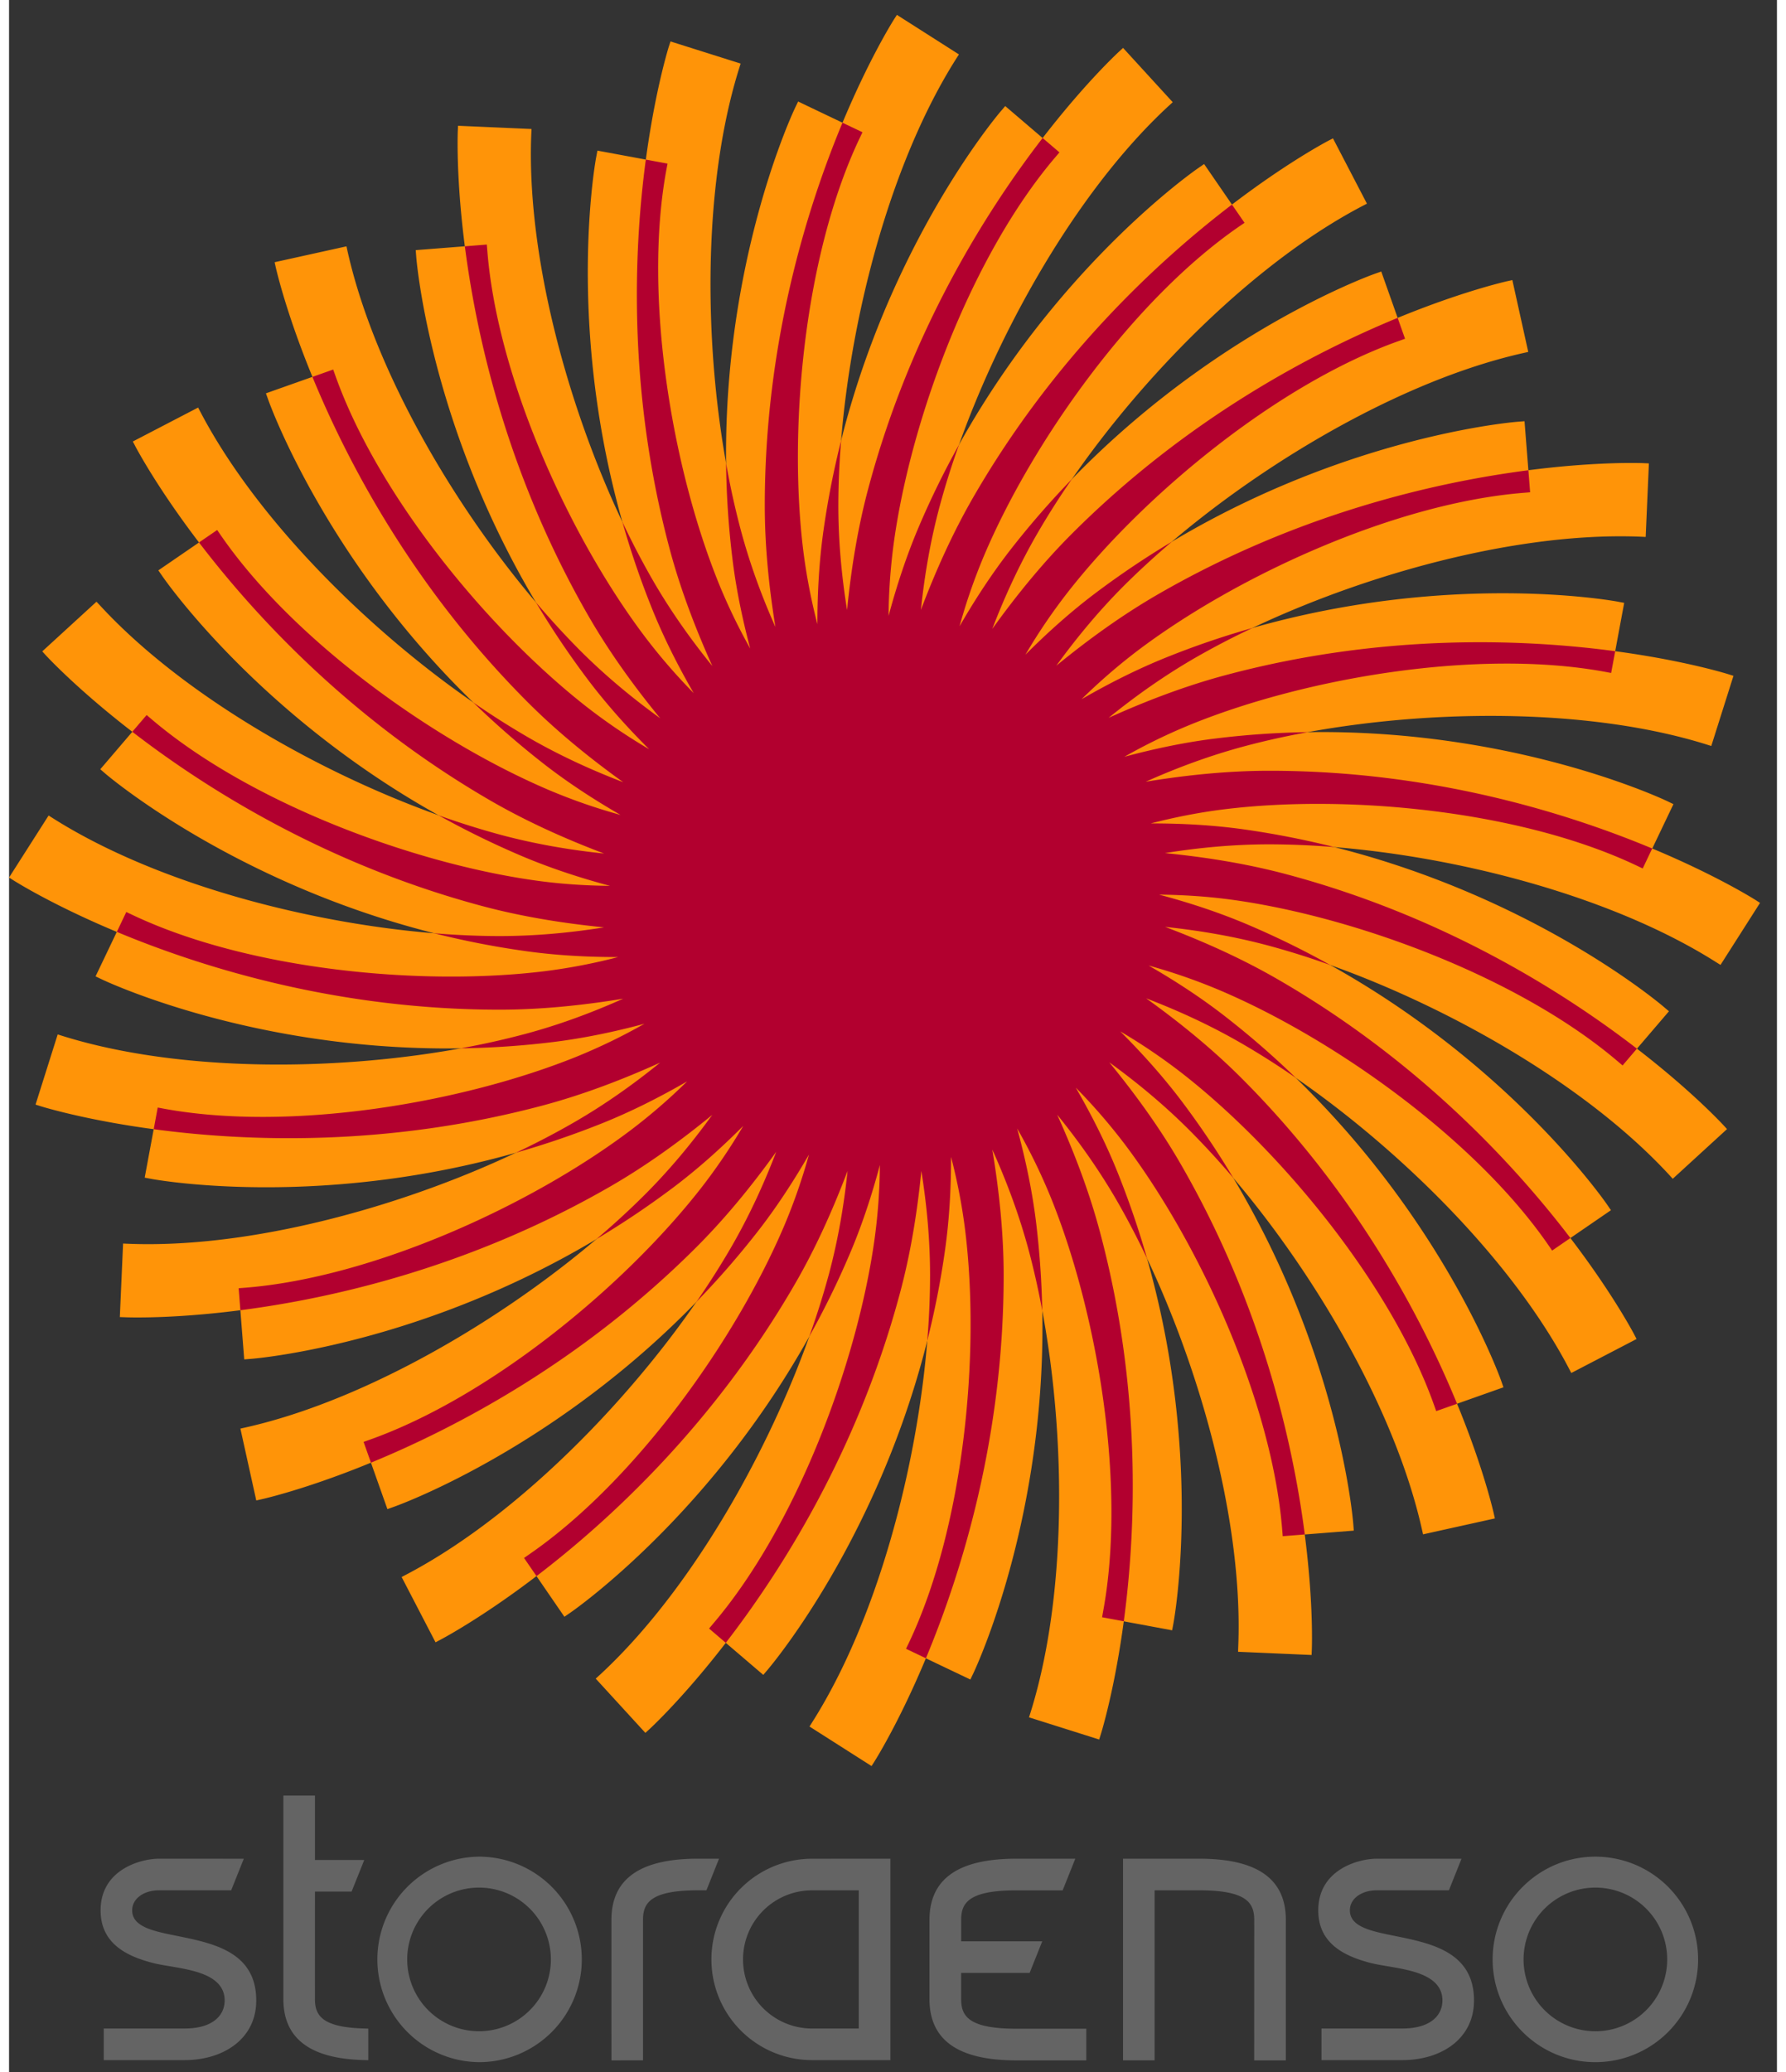
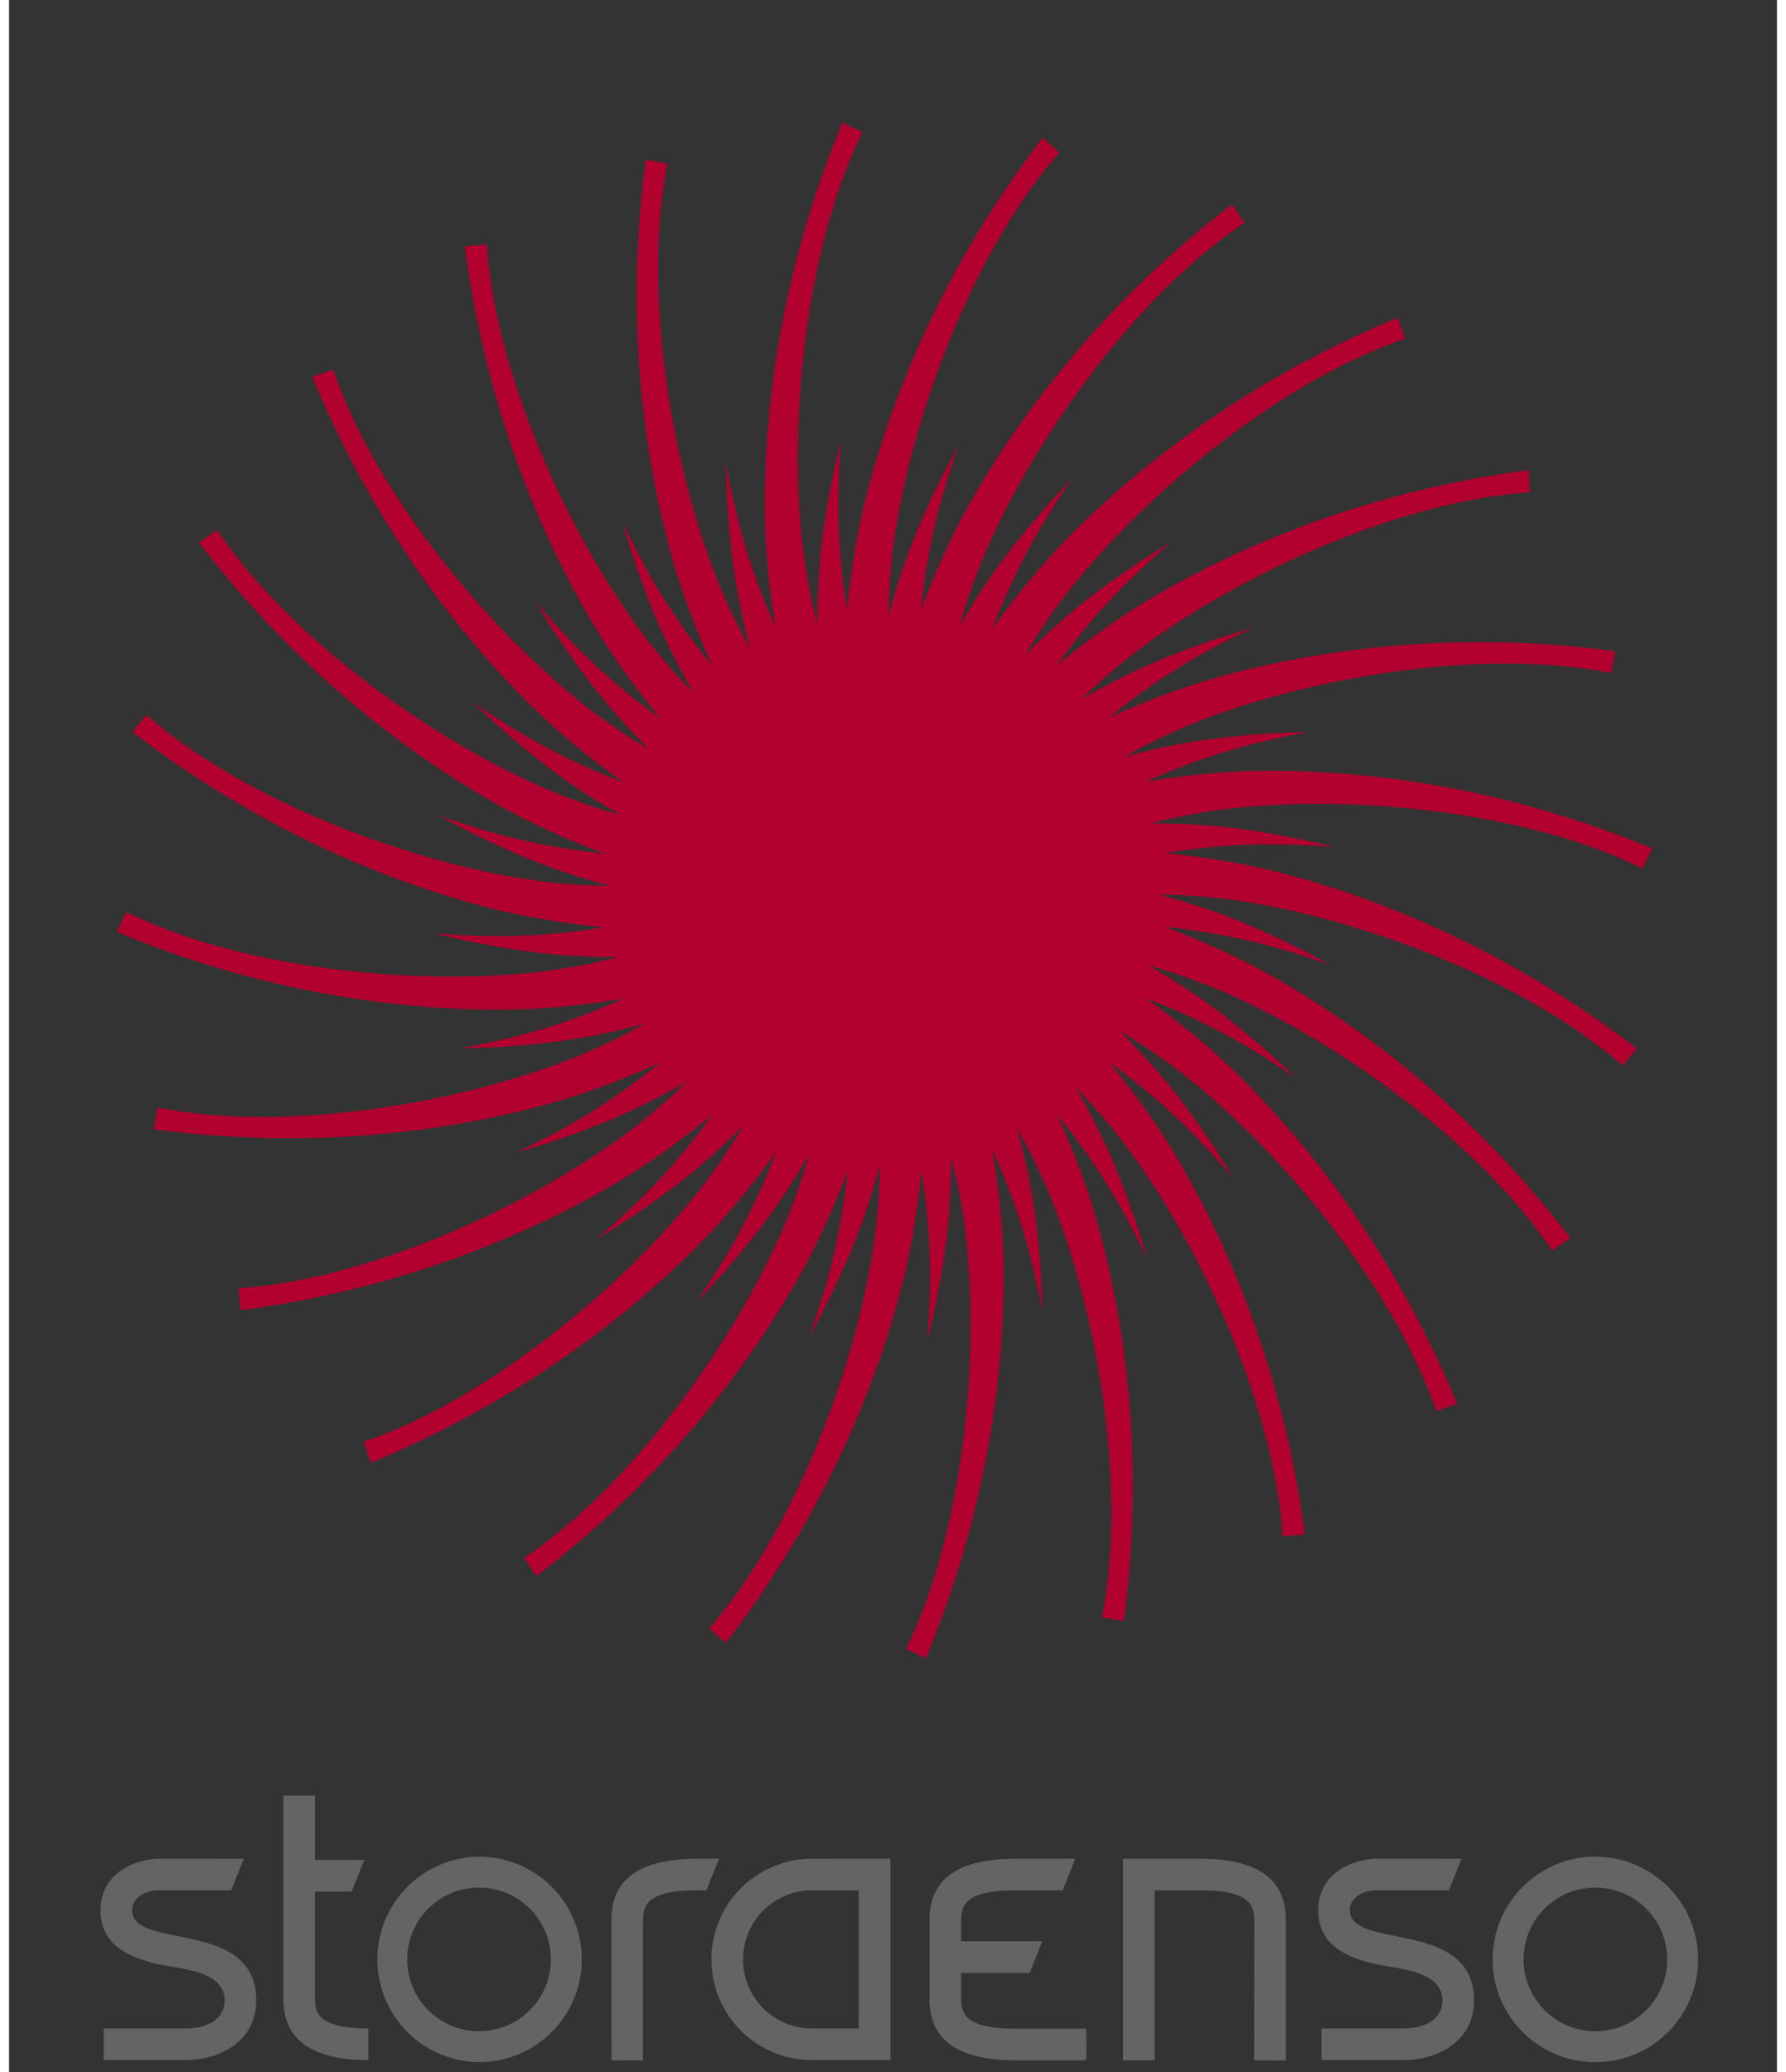
<svg xmlns="http://www.w3.org/2000/svg" height="2500" viewBox="0 -1.275 151.475 177.525" width="2155">
  <rect x="0" y="-1.275" width="151.475" height="177.525" fill="#333333" stroke="none" />
-   <path d="M38.45 9.92l.018-.42 6.297.276-.019.42C44.244 22.37 49.191 38.1 55.142 48.41c1.51 2.612 3.234 5.056 5.117 7.377-1.493-3.315-2.752-6.65-3.645-9.982-6.274-23.423-.143-42.905-.071-43.13l.13-.4 6.01 1.896-.127.404c-3.641 11.625-2.931 28.1.149 39.596a56.246 56.246 0 0 0 2.958 8.27c-.572-3.526-.912-7.015-.912-10.406 0-24.248 10.967-41.482 11.09-41.677L76.073 0l5.313 3.386-.227.358c-6.524 10.29-10.105 26.383-10.105 38.29 0 3.022.276 6.006.749 8.955.358-3.62.938-7.15 1.837-10.485C79.913 17.08 94.968 3.272 95.14 3.116l.31-.286 4.255 4.651-.31.283c-8.964 8.252-16.587 22.871-19.667 34.368-.784 2.922-1.288 5.874-1.602 8.848 1.287-3.401 2.76-6.659 4.492-9.659 12.123-20.999 30.238-30.439 30.442-30.549l.375-.193 2.91 5.593-.375.195c-10.789 5.65-21.941 17.798-27.892 28.11-1.51 2.615-2.764 5.335-3.833 8.125 2.12-2.95 4.385-5.715 6.835-8.163 17.143-17.147 37.086-21.577 37.314-21.629l.41-.09 1.362 6.155-.41.092C117.87 31.63 103.954 40.48 95.535 48.895c-2.135 2.139-4.047 4.44-5.805 6.862 2.813-2.305 5.715-4.385 8.715-6.118 21.001-12.122 41.408-11.243 41.638-11.233l.42.02-.275 6.299-.418-.02c-12.175-.503-27.904 4.441-38.214 10.396-2.613 1.511-5.06 3.236-7.383 5.121 3.32-1.498 6.662-2.758 10.002-3.652 23.42-6.276 42.905-.144 43.128-.073l.406.127-1.9 6.011-.403-.128c-11.631-3.635-28.103-2.926-39.598.152-2.923.783-5.73 1.818-8.46 3.037 3.593-.589 7.148-.94 10.607-.94 24.244 0 41.481 10.97 41.679 11.094l.352.227-3.387 5.313-.359-.223c-10.285-6.526-26.38-10.107-38.285-10.107-3.026 0-6.009.276-8.957.75 3.622.359 7.148.937 10.488 1.835 23.42 6.275 37.23 21.329 37.387 21.5l.285.31-4.65 4.257-.284-.31c-8.253-8.962-22.871-16.587-34.37-19.67-2.923-.78-5.873-1.287-8.844-1.6 3.401 1.285 6.658 2.76 9.654 4.493 21.001 12.121 30.44 30.237 30.55 30.442l.192.373-5.593 2.911-.194-.374c-5.649-10.793-17.796-21.94-28.104-27.893-2.619-1.512-5.34-2.764-8.13-3.833 2.955 2.121 5.716 4.385 8.165 6.831 17.145 17.148 21.571 37.09 21.624 37.317l.093.412-6.153 1.363-.094-.413c-2.665-11.887-11.512-25.804-19.929-34.216-2.135-2.136-4.441-4.053-6.861-5.808 2.304 2.814 4.386 5.715 6.119 8.713 12.124 21.004 11.24 41.409 11.231 41.642l-.017.418-6.3-.274.014-.421c.508-12.174-4.437-27.9-10.387-38.21-1.514-2.618-3.243-5.061-5.125-7.384 1.499 3.316 2.757 6.659 3.651 10 6.278 23.42.144 42.905.073 43.125l-.126.405-6.012-1.899.126-.4c3.637-11.626 2.932-28.1-.15-39.6-.8-2.986-1.866-5.855-3.12-8.642.607 3.657.972 7.27.972 10.784 0 24.247-10.968 41.481-11.094 41.676l-.226.355-5.315-3.386.225-.358c6.521-10.287 10.105-26.384 10.105-38.287 0-3.02-.277-5.999-.748-8.95-.359 3.62-.938 7.136-1.833 10.468-6.276 23.423-21.326 37.23-21.5 37.385l-.313.285-4.255-4.648.312-.283c8.964-8.252 16.583-22.874 19.67-34.372.782-2.918 1.285-5.867 1.597-8.835-1.285 3.393-2.753 6.645-4.483 9.636-12.124 20.997-30.239 30.439-30.446 30.546l-.374.198-2.905-5.595.37-.194c10.795-5.651 21.943-17.798 27.894-28.108 1.509-2.616 2.764-5.33 3.831-8.125-2.116 2.95-4.378 5.707-6.822 8.153-17.145 17.144-37.087 21.576-37.314 21.622l-.413.093-1.36-6.154.41-.092c11.89-2.664 25.8-11.512 34.22-19.93 2.134-2.132 4.047-4.433 5.798-6.855-2.805 2.3-5.703 4.377-8.694 6.108-21 12.122-41.41 11.24-41.64 11.228l-.425-.015.279-6.299.419.018c12.173.502 27.901-4.444 38.211-10.393 2.614-1.509 5.061-3.237 7.38-5.122-3.314 1.496-6.648 2.753-9.983 3.65-23.417 6.273-42.906.141-43.128.07l-.399-.127 1.898-6.013.397.127c11.629 3.638 28.101 2.933 39.601-.151 2.92-.779 5.726-1.819 8.453-3.035-3.589.589-7.134.94-10.587.94C17.784 85.225.552 74.259.355 74.13L0 73.904l3.389-5.314.356.226C14.032 75.337 30.127 78.92 42.032 78.92c3.023 0 6-.274 8.95-.744-3.617-.363-7.136-.94-10.468-1.834C17.09 70.064 3.286 55.01 3.127 54.84l-.282-.311 4.646-4.255.289.307c8.249 8.963 22.867 16.588 34.365 19.671 2.921.782 5.867 1.287 8.838 1.597-3.392-1.282-6.64-2.754-9.638-4.48-21-12.127-30.437-30.24-30.545-30.447l-.195-.373 5.594-2.908.196.373C22.044 44.807 34.19 55.954 44.5 61.907c2.616 1.51 5.332 2.764 8.124 3.83-2.949-2.116-5.708-4.377-8.151-6.82C27.329 41.768 22.9 21.828 22.846 21.601l-.091-.412 6.156-1.36.088.407c2.663 11.888 11.515 25.802 19.932 34.22 2.134 2.135 4.435 4.047 6.856 5.8-2.3-2.806-4.376-5.703-6.107-8.697-12.123-21-11.241-41.408-11.23-41.64" fill="#ff9408" />
-   <path d="M34.844 20.154l6.089-.476.049.589c.883 10.907 7.023 24.416 13.472 32.974a49.659 49.659 0 0 0 4.206 4.862c-1.36-2.353-2.56-4.739-3.536-7.152-8.222-20.343-4.864-38.52-4.821-38.74l.11-.582 6.006 1.113-.109.584c-1.967 10.763.468 25.402 4.483 35.337a49.328 49.328 0 0 0 2.711 5.623c-.682-2.572-1.211-5.133-1.52-7.662-2.677-21.777 5.271-38.465 5.368-38.667l.256-.534 5.514 2.631-.254.535c-4.688 9.888-6.125 24.658-4.82 35.293A49.896 49.896 0 0 0 69.26 52.2c-.002-2.725.153-5.4.514-7.98C72.827 22.492 84.824 8.429 84.97 8.26l.383-.448 4.646 3.97-.384.448c-7.087 8.338-12.3 22.234-13.787 32.843a49.54 49.54 0 0 0-.47 6.417c.707-2.626 1.546-5.17 2.566-7.575 8.575-20.2 23.798-30.673 23.985-30.801l.485-.336 3.463 5.036-.49.335c-9.004 6.22-17.632 18.293-21.818 28.154a49.454 49.454 0 0 0-2.11 6.081c1.358-2.356 2.828-4.595 4.434-6.652 13.511-17.293 30.93-23.472 31.14-23.548l.559-.197 2.038 5.76-.556.2c-10.309 3.676-21.769 13.102-28.362 21.545a49.643 49.643 0 0 0-3.613 5.328c1.919-1.926 3.919-3.71 6.006-5.282 17.52-13.204 35.948-14.664 36.17-14.68l.592-.046.48 6.088-.592.05c-10.908.885-24.417 7.023-32.975 13.47a50.007 50.007 0 0 0-4.865 4.21c2.358-1.363 4.75-2.566 7.17-3.546 20.343-8.22 38.517-4.86 38.738-4.821l.584.11-1.118 6.006-.579-.107c-10.767-1.97-25.4.466-35.338 4.482a48.707 48.707 0 0 0-5.792 2.808c2.635-.71 5.257-1.255 7.842-1.57 21.78-2.677 38.466 5.27 38.672 5.368l.533.257-2.633 5.515-.534-.257c-9.89-4.69-24.657-6.126-35.295-4.82-2.145.264-4.25.682-6.32 1.214 2.727-.003 5.4.149 7.982.513 21.73 3.055 35.79 15.046 35.962 15.196l.453.385-3.972 4.641-.452-.381c-8.338-7.088-22.231-12.298-32.843-13.789-2.14-.3-4.28-.444-6.415-.464 2.63.702 5.17 1.54 7.573 2.562 20.196 8.573 30.674 23.798 30.804 23.983l.335.49-5.038 3.458-.335-.485c-6.22-9.006-18.296-17.635-28.155-21.819a49.586 49.586 0 0 0-6.08-2.112c2.356 1.357 4.595 2.825 6.654 4.436 17.291 13.509 23.475 30.927 23.55 31.14l.194.555-5.762 2.04-.198-.556c-3.673-10.31-13.102-21.765-21.545-28.364a49.86 49.86 0 0 0-5.328-3.611c1.924 1.918 3.708 3.918 5.281 6.003 13.204 17.527 14.665 35.952 14.683 36.177l.046.588-6.089.48-.048-.59c-.887-10.908-7.027-24.418-13.474-32.976a50.241 50.241 0 0 0-4.211-4.866c1.363 2.359 2.57 4.749 3.546 7.169 8.217 20.343 4.865 38.517 4.82 38.74l-.108.583-6.003-1.116.103-.581c1.972-10.764-.465-25.403-4.478-35.336a50.246 50.246 0 0 0-2.9-5.958c.73 2.691 1.288 5.364 1.615 8.004 2.676 21.781-5.274 38.466-5.372 38.674l-.255.53-5.512-2.63.254-.532c4.688-9.89 6.125-24.66 4.817-35.293a49.04 49.04 0 0 0-1.212-6.317c.002 2.72-.15 5.387-.514 7.963-3.049 21.73-15.046 35.787-15.193 35.961l-.383.45-4.644-3.97.381-.452c7.088-8.337 12.295-22.23 13.789-32.842a48.94 48.94 0 0 0 .464-6.413c-.7 2.625-1.537 5.16-2.557 7.56-8.573 20.196-23.8 30.677-23.983 30.802l-.49.336-3.457-5.036.484-.337c9.004-6.218 17.636-18.29 21.821-28.154a49.596 49.596 0 0 0 2.108-6.073c-1.358 2.35-2.819 4.583-4.426 6.64-13.508 17.29-30.928 23.468-31.142 23.542l-.552.197-2.041-5.759.557-.197c10.305-3.678 21.765-13.106 28.36-21.549a49.537 49.537 0 0 0 3.61-5.322c-1.917 1.922-3.907 3.698-5.99 5.268-17.527 13.204-35.951 14.67-36.177 14.685l-.587.047-.478-6.097.586-.046c10.91-.879 24.42-7.021 32.976-13.471a49.489 49.489 0 0 0 4.863-4.204c-2.355 1.363-4.74 2.561-7.15 3.538-20.348 8.217-38.524 4.86-38.743 4.818l-.582-.11 1.116-6.005.577.108c10.77 1.967 25.407-.464 35.343-4.478a50.19 50.19 0 0 0 5.784-2.807c-2.624.705-5.244 1.247-7.822 1.564-21.78 2.676-38.467-5.27-38.67-5.368l-.537-.257 2.632-5.513.534.253c9.891 4.688 24.659 6.125 35.293 4.82a49.144 49.144 0 0 0 6.317-1.213c-2.722.002-5.389-.151-7.965-.515-21.726-3.049-35.79-15.044-35.96-15.19l-.447-.386 3.97-4.644.447.379c8.338 7.09 22.23 12.3 32.845 13.794 2.138.3 4.278.442 6.41.46-2.621-.7-5.16-1.537-7.556-2.553-20.199-8.574-30.678-23.801-30.804-23.986l-.337-.489 5.038-3.456.334.482c6.22 9.007 18.293 17.638 28.154 21.822a49.054 49.054 0 0 0 6.079 2.107c-2.353-1.355-4.588-2.822-6.642-4.424-17.292-13.51-23.47-30.927-23.546-31.142l-.199-.556 5.762-2.04.198.56c3.677 10.307 13.104 21.767 21.548 28.363a49.503 49.503 0 0 0 5.322 3.607c-1.92-1.914-3.7-3.912-5.27-5.994-13.202-17.521-14.66-35.95-14.68-36.171l-.046-.592z" fill="#ff9408" />
-   <path d="M96.547 76.09h1.983v1.941h-1.983zm-5.098-.936l-.457.443v1.31c0 .278.036.455.44.481l.266.012v.63h-3.207v-.63l.266-.012c.405-.026.44-.203.44-.481v-6.689c0-.281-.035-.469-.44-.496l-.266-.012v-.565l2.5-.253v5.148l1.163-1.237c.305-.313.255-.643-.137-.656l-.268-.013v-.627h3.65v.627l-.267.013c-.403.026-.87.268-1.185.568l-1.265 1.238 1.957 2.942c.19.29.383.467.784.493l.268.012v.63h-2.464l-1.778-2.876zm-8.385-2.739h.037c.455-.735 1.24-1.089 1.995-1.089 1.906 0 2.388 1.074 2.388 2.688v2.893c0 .278.038.467.442.482l.267.01v.63h-3.21v-.63l.265-.01c.403-.015.444-.204.444-.482v-2.686c0-1.076-.316-1.606-1.151-1.606-.973 0-1.39.542-1.39 1.867v2.425c0 .278.04.467.443.482l.268.01v.63h-3.21v-.63l.265-.01c.407-.015.446-.204.446-.482v-4.205c0-.275-.039-.466-.446-.49l-.265-.012v-.569l2.412-.251v1.035zm-3.307-1.922h-1.791v-1.477h1.791zm-1.791 2.21c0-.276-.037-.466-.445-.49l-.267-.013v-.569l2.503-.251v5.527c0 .279.038.454.442.482l.265.012v.629h-3.21V77.4l.267-.012c.408-.028.445-.203.445-.482zM72.03 72.4h.038c.354-.602 1.15-1.073 1.907-1.073 1.907 0 2.387 1.073 2.387 2.687v2.893c0 .278.037.466.442.48l.263.013v.63H73.86v-.63l.268-.012c.402-.015.439-.203.439-.481v-2.685c0-1.077-.314-1.607-1.148-1.607-.974 0-1.389.542-1.389 1.868v2.424c0 .278.038.466.442.48l.266.013v.63h-3.209v-.63l.268-.012c.405-.015.44-.203.44-.481v-6.704c0-.278-.035-.464-.44-.493l-.268-.012v-.566l2.501-.252v3.52zm-4.151-.893h1.314v.945h-1.314v3.735c0 .607.15.759.756.759.189 0 .366-.011.558-.051v1.147a6.819 6.819 0 0 1-1.05.064c-1.097 0-2.057-.251-2.057-1.553v-4.1h-1.088v-.946h1.088v-1.96h1.793v1.96zm-4.501 2.685c-.05-1.108-.555-1.765-1.38-1.765-1.182 0-1.511.97-1.535 1.765zm-2.915.884c0 1.314.605 2.034 1.535 2.034.865 0 1.316-.505 1.453-1.099h1.607c-.507 1.543-1.579 2.2-3.06 2.2-2.051 0-3.33-1.416-3.33-3.437 0-1.954 1.351-3.448 3.33-3.448 2.135 0 3.236 1.731 3.173 3.75zm-4.11 1.831c0 .279.034.466.441.481l.265.012v.63h-3.211v-.63l.27-.012c.402-.015.44-.202.44-.48v-4.205c0-.276-.038-.466-.44-.49l-.27-.013v-.569l2.414-.251v1.336h.023c.333-.819 1.215-1.39 2.085-1.39.13 0 .28.028.397.064v1.667a3.47 3.47 0 0 0-.649-.063c-1.313 0-1.765.947-1.765 2.097v1.816z" fill="#fff" />
  <path d="M52.553 43.445a70.311 70.311 0 0 0 2.589 4.964c1.51 2.613 3.235 5.056 5.117 7.378-1.492-3.315-2.751-6.65-3.645-9.983-3.576-13.367-3.121-25.45-2.055-33.406l1.86.344-.109.583c-1.967 10.765.468 25.404 4.483 35.338a49.227 49.227 0 0 0 2.711 5.622c-.682-2.57-1.211-5.132-1.52-7.66a73.591 73.591 0 0 1-.547-8.202 68.676 68.676 0 0 0 1.268 5.747c.768 2.857 1.77 5.6 2.957 8.27-.572-3.526-.91-7.015-.91-10.406 0-13.837 3.57-25.389 6.657-32.795l1.713.815-.254.535c-4.688 9.888-6.125 24.658-4.82 35.293A49.853 49.853 0 0 0 69.26 52.2c-.002-2.725.153-5.397.514-7.978a73.788 73.788 0 0 1 1.519-7.754 68.624 68.624 0 0 0-.239 5.566c0 3.023.275 6.006.748 8.955.358-3.62.938-7.151 1.838-10.486 3.578-13.366 10.02-23.6 14.918-29.955l1.441 1.232-.384.45c-7.087 8.337-12.298 22.233-13.787 32.842a49.56 49.56 0 0 0-.47 6.418c.707-2.627 1.546-5.17 2.566-7.576a73.991 73.991 0 0 1 3.473-7.095 66.698 66.698 0 0 0-1.67 5.313c-.784 2.922-1.287 5.873-1.6 8.847 1.285-3.4 2.76-6.657 4.49-9.657 6.922-11.98 15.787-20.203 22.163-25.072l1.077 1.563-.49.335c-9.004 6.22-17.632 18.292-21.818 28.154a49.454 49.454 0 0 0-2.11 6.08c1.358-2.354 2.828-4.593 4.434-6.652a75.168 75.168 0 0 1 5.191-5.957 67.916 67.916 0 0 0-2.986 4.702c-1.51 2.618-2.764 5.338-3.833 8.128 2.12-2.951 4.384-5.715 6.834-8.164 9.783-9.782 20.479-15.427 27.898-18.481l.633 1.789-.556.198c-10.309 3.677-21.769 13.103-28.362 21.545a49.535 49.535 0 0 0-3.613 5.33c1.919-1.926 3.919-3.71 6.006-5.283a74.258 74.258 0 0 1 6.55-4.404 71.3 71.3 0 0 0-4.1 3.761c-2.135 2.139-4.048 4.441-5.805 6.864 2.813-2.305 5.714-4.385 8.715-6.119 11.983-6.916 23.775-9.602 31.733-10.627l.149 1.887-.592.049c-10.907.886-24.417 7.024-32.975 13.471a50.007 50.007 0 0 0-4.865 4.209c2.358-1.361 4.75-2.565 7.17-3.545a73.04 73.04 0 0 1 7.47-2.558 68.039 68.039 0 0 0-4.94 2.575c-2.613 1.512-5.06 3.238-7.382 5.123 3.319-1.499 6.662-2.759 10.002-3.653 13.363-3.58 25.448-3.122 33.403-2.056l-.349 1.864-.579-.108c-10.767-1.967-25.4.467-35.338 4.483a48.8 48.8 0 0 0-5.792 2.807c2.635-.708 5.257-1.255 7.842-1.57a73.229 73.229 0 0 1 7.88-.542c-1.9.347-3.722.752-5.434 1.211-2.923.784-5.73 1.819-8.459 3.038 3.593-.59 7.148-.94 10.605-.94 13.835 0 25.39 3.57 32.793 6.66l-.813 1.713-.534-.256c-9.89-4.69-24.657-6.126-35.295-4.819-2.145.263-4.25.68-6.32 1.213 2.727-.002 5.4.149 7.982.512 2.707.384 5.296.902 7.748 1.517a68.943 68.943 0 0 0-5.56-.237c-3.026 0-6.008.277-8.957.75 3.622.36 7.149.937 10.489 1.835 13.363 3.58 23.598 10.02 29.95 14.92l-1.227 1.438-.452-.381c-8.338-7.088-22.231-12.297-32.843-13.79-2.14-.3-4.28-.443-6.415-.463 2.63.701 5.17 1.54 7.573 2.561a73.603 73.603 0 0 1 7.09 3.472 67.557 67.557 0 0 0-5.31-1.67c-2.921-.782-5.871-1.287-8.843-1.6 3.402 1.285 6.657 2.76 9.654 4.493 11.985 6.917 20.204 15.784 25.073 22.163l-1.563 1.075-.335-.486c-6.22-9.007-18.296-17.635-28.155-21.82a49.587 49.587 0 0 0-6.08-2.112c2.356 1.358 4.595 2.825 6.654 4.437a73.049 73.049 0 0 1 5.954 5.186 67.957 67.957 0 0 0-4.698-2.984c-2.617-1.511-5.339-2.764-8.129-3.832 2.955 2.12 5.717 4.383 8.165 6.83 9.784 9.785 15.423 20.478 18.478 27.906l-1.788.629-.198-.557c-3.673-10.31-13.102-21.765-21.545-28.363a49.86 49.86 0 0 0-5.328-3.612c1.924 1.92 3.708 3.92 5.281 6.004a74.508 74.508 0 0 1 4.405 6.553 69.598 69.598 0 0 0-3.765-4.097c-2.135-2.136-4.44-4.053-6.86-5.808 2.304 2.815 4.387 5.715 6.118 8.713 6.919 11.985 9.601 23.774 10.632 31.733l-1.89.15-.048-.589c-.887-10.907-7.027-24.419-13.474-32.976a50.077 50.077 0 0 0-4.211-4.865c1.363 2.357 2.57 4.747 3.546 7.167a75.177 75.177 0 0 1 2.562 7.47 69.699 69.699 0 0 0-2.576-4.936c-1.514-2.616-3.241-5.061-5.124-7.382 1.5 3.315 2.758 6.657 3.652 10 3.58 13.366 3.122 25.446 2.055 33.4l-1.86-.344.103-.581c1.972-10.764-.465-25.403-4.478-35.337a50.246 50.246 0 0 0-2.9-5.957c.732 2.691 1.288 5.364 1.615 8.004a74.74 74.74 0 0 1 .532 7.595 67.488 67.488 0 0 0-1.156-5.15c-.8-2.985-1.868-5.854-3.121-8.642.607 3.657.972 7.27.972 10.784 0 13.838-3.576 25.393-6.662 32.798l-1.704-.812.254-.53c4.688-9.892 6.125-24.662 4.817-35.295a49.02 49.02 0 0 0-1.212-6.315c.002 2.72-.15 5.385-.514 7.962a73.18 73.18 0 0 1-1.525 7.785 67.59 67.59 0 0 0 .241-5.593c0-3.02-.276-5.999-.747-8.951-.359 3.621-.939 7.137-1.835 10.47-3.579 13.366-10.02 23.602-14.922 29.955l-1.432-1.225.381-.453c7.088-8.336 12.295-22.228 13.789-32.84a49.16 49.16 0 0 0 .465-6.415c-.7 2.625-1.538 5.162-2.558 7.562a73.253 73.253 0 0 1-3.488 7.12 70.322 70.322 0 0 0 1.681-5.338c.78-2.917 1.285-5.866 1.596-8.836-1.286 3.394-2.752 6.646-4.482 9.637-6.922 11.984-15.79 20.204-22.168 25.073l-1.069-1.555.484-.338c9.004-6.217 17.636-18.287 21.821-28.153a49.651 49.651 0 0 0 2.108-6.072c-1.358 2.348-2.819 4.582-4.426 6.638a73.613 73.613 0 0 1-5.214 5.979 69.029 69.029 0 0 0 3.002-4.724c1.51-2.618 2.763-5.333 3.832-8.125-2.117 2.949-4.379 5.705-6.823 8.151-9.786 9.786-20.481 15.428-27.901 18.48l-.631-1.78.557-.197c10.305-3.678 21.765-13.107 28.36-21.55a49.537 49.537 0 0 0 3.61-5.322c-1.917 1.923-3.907 3.7-5.99 5.27a74.986 74.986 0 0 1-6.587 4.425 68.203 68.203 0 0 0 4.126-3.786c2.134-2.131 4.046-4.434 5.797-6.855-2.805 2.3-5.702 4.378-8.693 6.108-11.988 6.92-23.78 9.6-31.737 10.627l-.148-1.884.586-.046c10.91-.88 24.42-7.022 32.976-13.472a49.489 49.489 0 0 0 4.863-4.204c-2.355 1.362-4.739 2.561-7.15 3.537a75.278 75.278 0 0 1-7.509 2.572 68.41 68.41 0 0 0 4.962-2.592c2.613-1.508 5.062-3.236 7.38-5.12-3.313 1.495-6.647 2.753-9.982 3.65-13.365 3.575-25.454 3.12-33.403 2.05l.343-1.856.577.108c10.77 1.967 25.407-.464 35.343-4.478a49.986 49.986 0 0 0 5.784-2.807c-2.624.705-5.244 1.247-7.822 1.565-2.73.336-5.373.505-7.917.54a69.737 69.737 0 0 0 5.464-1.217c2.92-.778 5.726-1.818 8.452-3.035-3.589.588-7.134.94-10.586.94-13.838 0-25.393-3.572-32.798-6.665l.81-1.702.534.252c9.891 4.69 24.659 6.125 35.293 4.822a49.144 49.144 0 0 0 6.317-1.214c-2.722.002-5.389-.151-7.965-.515a73.567 73.567 0 0 1-7.785-1.521c1.935.156 3.809.237 5.594.237 3.022 0 6-.274 8.95-.745-3.618-.361-7.136-.94-10.469-1.834C27.15 72.76 16.913 66.32 10.56 61.417l1.228-1.434.447.379c8.338 7.09 22.23 12.3 32.845 13.793 2.138.302 4.278.443 6.41.463-2.621-.701-5.16-1.539-7.556-2.554a74.586 74.586 0 0 1-7.13-3.491 70.49 70.49 0 0 0 5.342 1.679c2.922.78 5.868 1.287 8.838 1.597-3.391-1.282-6.639-2.754-9.638-4.48-11.985-6.921-20.202-15.791-25.07-22.171l1.555-1.066.334.482c6.22 9.008 18.293 17.638 28.154 21.821a49.054 49.054 0 0 0 6.079 2.108c-2.353-1.355-4.588-2.82-6.642-4.424a74.676 74.676 0 0 1-5.982-5.215 69.158 69.158 0 0 0 4.727 3.004c2.615 1.509 5.333 2.762 8.124 3.83-2.949-2.116-5.707-4.378-8.151-6.821-9.788-9.785-15.428-20.482-18.48-27.903l1.779-.63.198.556c3.677 10.308 13.104 21.768 21.548 28.365a49.676 49.676 0 0 0 5.322 3.605c-1.92-1.913-3.7-3.91-5.27-5.993a74.368 74.368 0 0 1-4.425-6.584 72.4 72.4 0 0 0 3.785 4.124c2.135 2.135 4.435 4.047 6.858 5.8-2.301-2.805-4.376-5.703-6.108-8.697-6.92-11.985-9.6-23.776-10.628-31.733l1.881-.15.049.59c.883 10.908 7.023 24.416 13.472 32.973a49.82 49.82 0 0 0 4.206 4.864c-1.36-2.354-2.56-4.739-3.536-7.154a72.951 72.951 0 0 1-2.571-7.505" fill="#b2002f" />
  <path d="M86.302 172.527l5.997-.001v2.713h-5.997c-4.435 0-7.44-1.366-7.44-5.25v-6.776c0-3.886 3.005-5.251 7.44-5.251h5.055l-1.084 2.712h-3.971c-4.132 0-4.725 1.114-4.725 2.537v1.826h6.95l-1.083 2.712h-5.867v2.242c0 1.431.607 2.536 4.725 2.536m49.617-12.089a6.153 6.153 0 0 0 0 12.307 6.153 6.153 0 1 0 0-12.307m0-2.65a8.801 8.801 0 0 1 8.801 8.804 8.8 8.8 0 0 1-8.8 8.801c-4.86 0-8.805-3.94-8.805-8.8 0-4.863 3.945-8.805 8.804-8.805m-119.931 7.133c2.655.629 5.191 1.732 5.191 5.187 0 3.32-2.847 5.108-6.134 5.11H8.113v-2.707l6.932-.002c2.47 0 3.428-1.173 3.428-2.4 0-1.378-1.098-2.051-2.369-2.439-1.256-.386-2.764-.517-3.764-.771-2.363-.606-4.496-1.726-4.496-4.513 0-3.493 3.433-4.423 5.003-4.423l7.267.002-1.082 2.705h-6.185c-1.257 0-2.298.678-2.298 1.716 0 .919.764 1.385 1.77 1.704 1.001.317 2.335.51 3.669.83m104.335 0c2.656.63 5.195 1.733 5.195 5.188 0 3.32-2.848 5.108-6.135 5.11h-6.933v-2.707l6.933-.002c2.468 0 3.43-1.173 3.43-2.4 0-1.378-1.104-2.051-2.373-2.439-1.256-.386-2.761-.517-3.762-.771-2.365-.606-4.503-1.726-4.503-4.513 0-3.493 3.44-4.423 5.01-4.423l7.264.002-1.081 2.705h-6.183c-1.259 0-2.302.678-2.302 1.716 0 .919.768 1.385 1.777 1.704.996.317 2.33.51 3.663.83m-22.17 10.317h-2.708v-17.275h6.522c4.434 0 7.432 1.363 7.43 5.244v12.034l-2.712-.002.003-12.032c0-1.422-.594-2.536-4.72-2.536h-3.815v14.568zm-29.35-14.565a5.914 5.914 0 0 0-5.915 5.92 5.915 5.915 0 0 0 5.917 5.919h4v-11.839zm.002 14.546a8.627 8.627 0 0 1-8.626-8.626 8.624 8.624 0 0 1 8.623-8.627l6.713-.002v17.256h-6.71zm-28.538-14.78a6.153 6.153 0 1 0 0 12.306 6.155 6.155 0 0 0 6.157-6.152 6.157 6.157 0 0 0-6.157-6.154m0-2.65a8.803 8.803 0 0 1 8.805 8.804 8.801 8.801 0 0 1-8.805 8.801 8.803 8.803 0 0 1 0-17.605m18.773 2.881c-4.126 0-4.722 1.114-4.722 2.537v12.03l-2.704.003-.002-12.034c-.002-3.881 2.996-5.244 7.429-5.244h1.792l-1.082 2.708h-.71zm-35.537-8.115h2.708v5.518h4.225l-1.086 2.705h-3.14l-.001 9.199c0 1.37.551 2.43 4.175 2.53l.394.012v2.705l-.413-.01c-4.121-.112-6.866-1.529-6.861-5.237v-17.422z" fill="#646464" />
</svg>